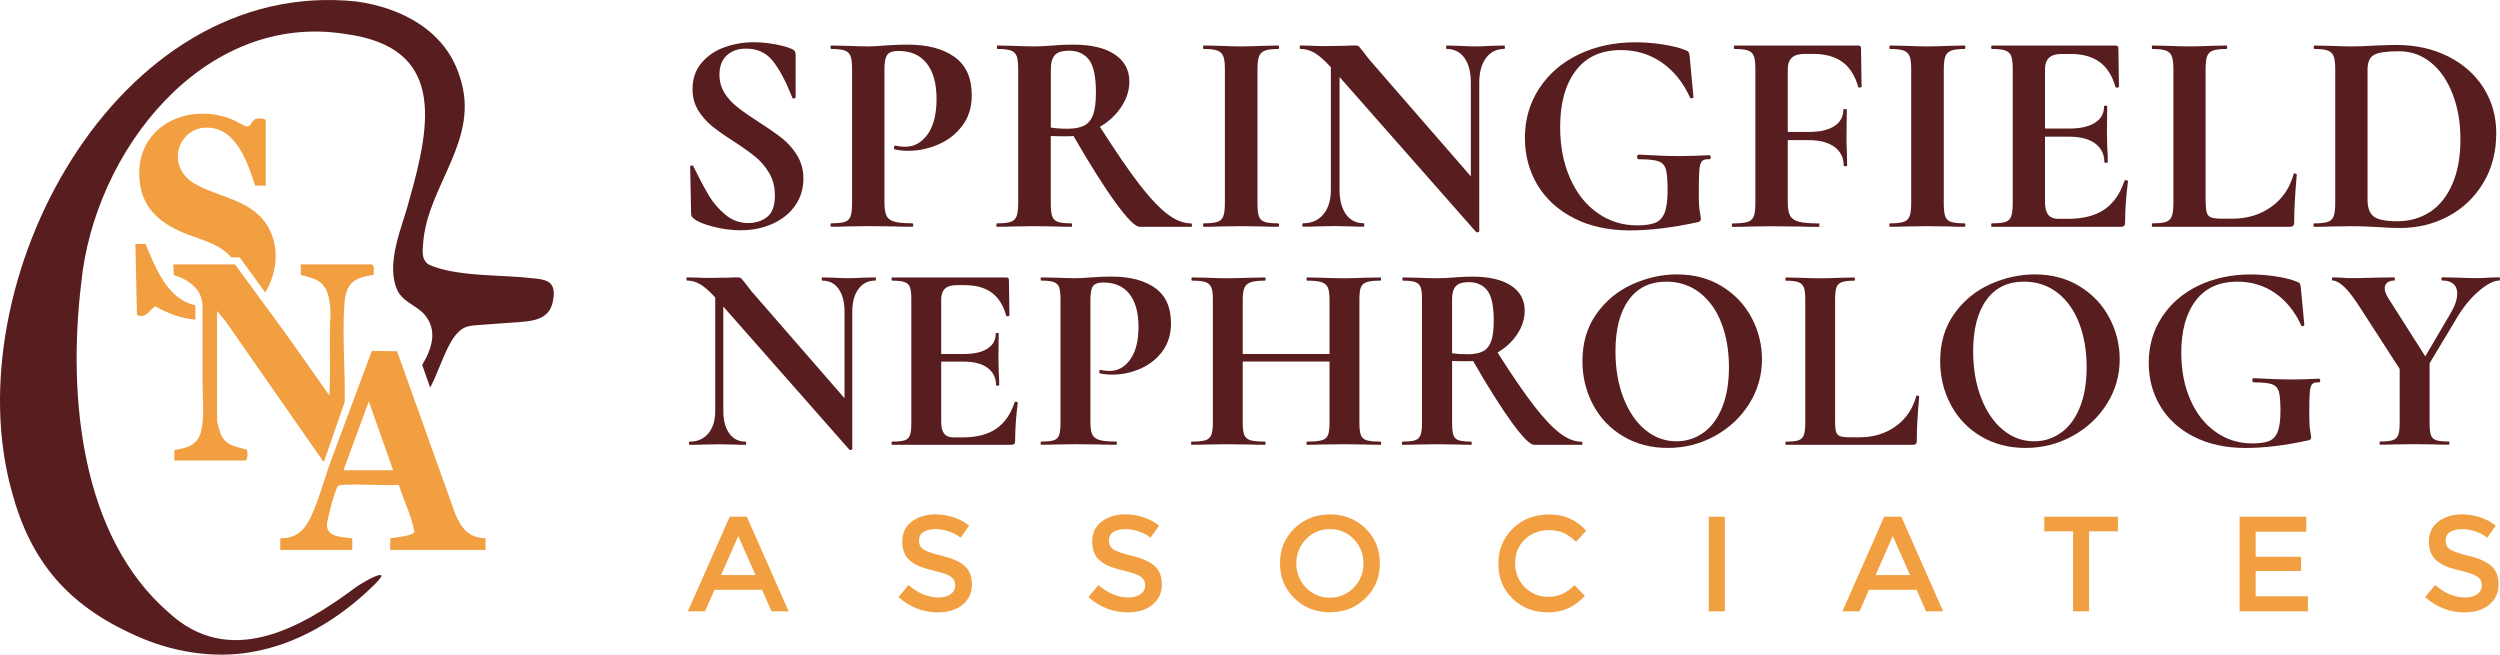
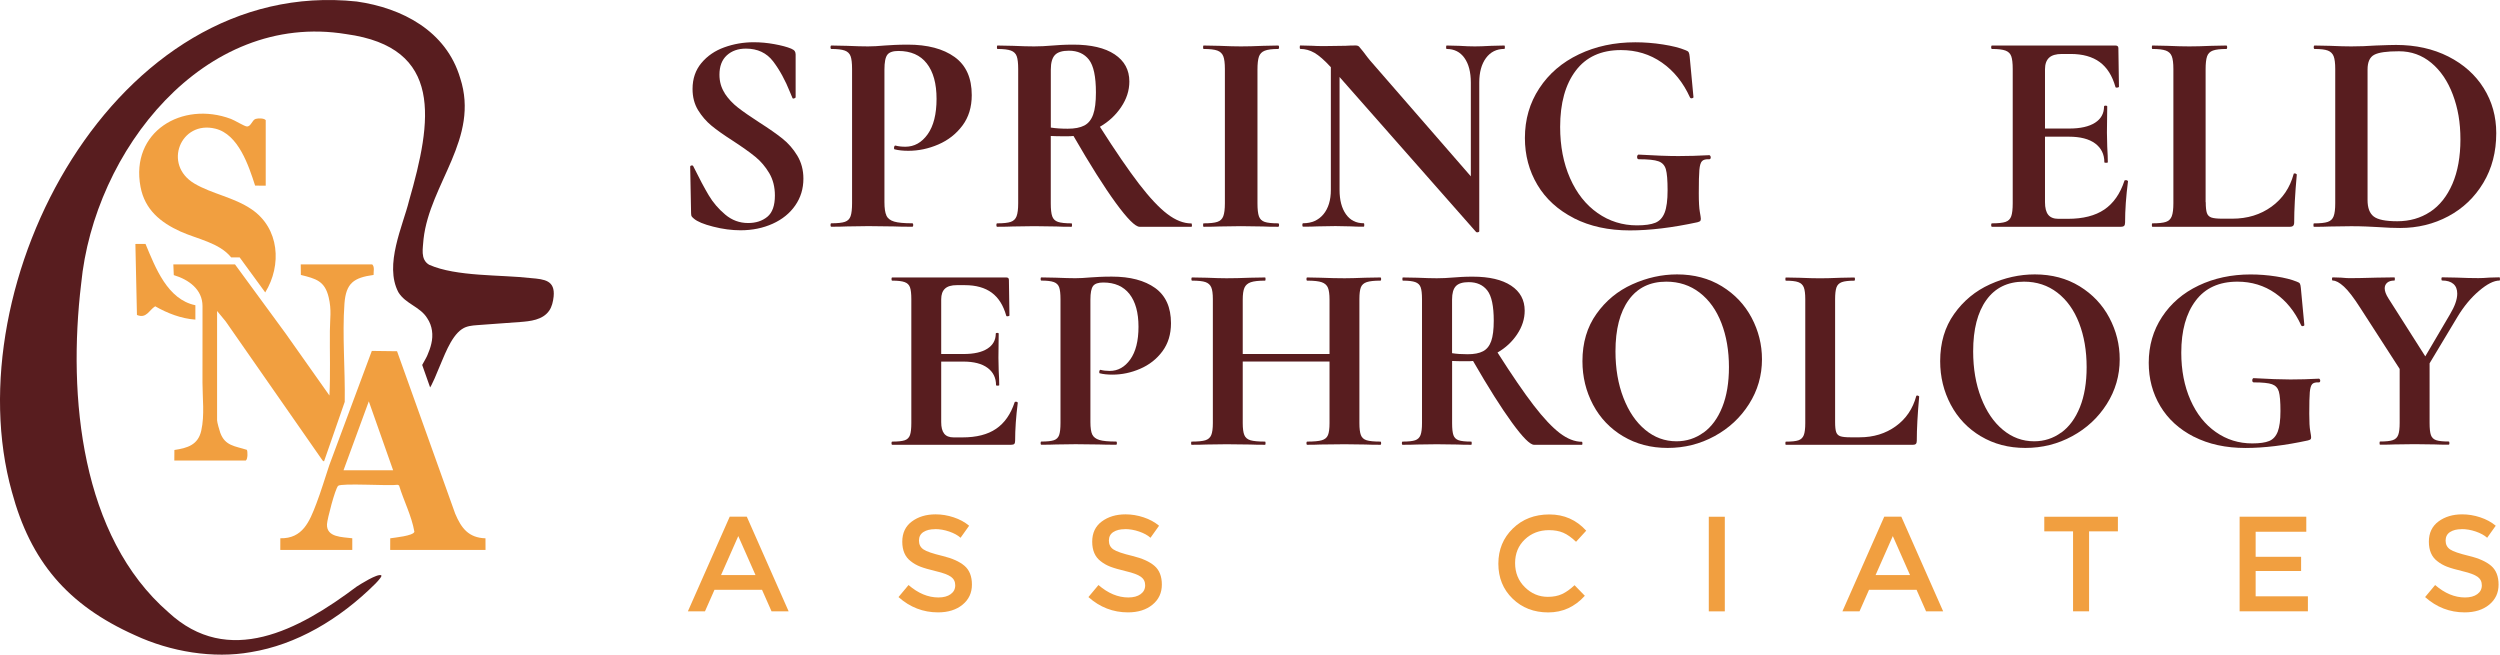
<svg xmlns="http://www.w3.org/2000/svg" width="966" height="253" viewBox="0 0 966 253" fill="none">
  <path d="M280.018 36.073C281.408 38.16 283.106 39.989 285.131 41.562C287.155 43.135 289.884 45.034 293.348 47.274C297.104 49.668 300.089 51.753 302.336 53.549C304.584 55.345 306.505 57.533 308.067 60.115C309.628 62.699 310.434 65.674 310.434 69.024C310.434 72.907 309.387 76.36 307.277 79.388C305.183 82.414 302.268 84.774 298.562 86.45C294.856 88.126 290.706 88.981 286.143 88.981C282.765 88.981 279.247 88.52 275.577 87.579C271.906 86.656 269.435 85.612 268.148 84.501C267.772 84.21 267.497 83.919 267.307 83.663C267.121 83.406 267.034 82.978 267.034 82.38L266.691 64.562V64.442C266.691 64.151 266.879 63.981 267.257 63.928C267.634 63.895 267.856 64.031 267.925 64.322C270.174 68.888 272.145 72.581 273.826 75.421C275.508 78.259 277.652 80.755 280.243 82.927C282.833 85.1 285.767 86.177 289.076 86.177C292.078 86.177 294.55 85.373 296.505 83.765C298.459 82.157 299.421 79.405 299.421 75.524C299.421 72.24 298.682 69.35 297.226 66.887C295.767 64.425 293.984 62.322 291.889 60.611C289.797 58.903 286.899 56.833 283.228 54.439C279.625 52.129 276.828 50.147 274.856 48.504C272.866 46.863 271.168 44.879 269.743 42.571C268.321 40.245 267.6 37.527 267.6 34.379C267.6 30.413 268.749 27.078 271.03 24.342C273.312 21.606 276.262 19.589 279.864 18.29C283.467 16.99 287.241 16.323 291.221 16.323C293.844 16.323 296.505 16.561 299.215 17.058C301.908 17.553 304.086 18.117 305.732 18.802C306.402 19.11 306.866 19.417 307.089 19.76C307.311 20.101 307.432 20.53 307.432 21.042V37.527C307.432 37.748 307.243 37.919 306.866 38.022C306.488 38.142 306.266 38.074 306.197 37.851L305.304 35.714C303.435 31.012 301.239 27.01 298.734 23.709C296.213 20.427 292.714 18.784 288.219 18.784C285.218 18.784 282.765 19.64 280.86 21.366C278.956 23.094 277.996 25.591 277.996 28.874C277.996 31.559 278.681 33.953 280.071 36.055L280.018 36.073Z" fill="#581D1F" />
  <path d="M342.499 83.321C343.031 84.398 344.01 85.168 345.483 85.612C346.943 86.056 349.292 86.279 352.517 86.279C352.74 86.279 352.86 86.501 352.86 86.946C352.86 87.391 352.74 87.612 352.517 87.612C349.447 87.612 347.046 87.579 345.313 87.493L335.536 87.373L327.319 87.493C325.808 87.561 323.784 87.612 321.247 87.612C321.022 87.612 320.902 87.391 320.902 86.946C320.902 86.501 321.022 86.279 321.247 86.279C323.648 86.279 325.379 86.091 326.478 85.715C327.558 85.338 328.296 84.621 328.673 83.525C329.05 82.448 329.239 80.772 329.239 78.532V26.651C329.239 24.411 329.05 22.768 328.673 21.727C328.296 20.683 327.541 19.948 326.426 19.537C325.294 19.127 323.579 18.922 321.247 18.922C321.022 18.922 320.902 18.699 320.902 18.255C320.902 17.81 321.022 17.587 321.247 17.587L327.215 17.708C330.663 17.861 333.408 17.929 335.431 17.929C337.234 17.929 339.36 17.81 341.847 17.587C342.826 17.52 344.061 17.434 345.553 17.366C347.045 17.297 348.778 17.246 350.734 17.246C358.385 17.246 364.422 18.837 368.848 22.017C373.274 25.197 375.486 30.104 375.486 36.757C375.486 41.391 374.285 45.325 371.883 48.522C369.482 51.737 366.394 54.164 362.604 55.807C358.813 57.448 354.936 58.269 350.955 58.269C348.933 58.269 347.164 58.08 345.673 57.704C345.518 57.704 345.449 57.516 345.449 57.14C345.449 56.918 345.501 56.695 345.621 56.474C345.741 56.251 345.863 56.183 346.015 56.251C347.148 56.559 348.416 56.695 349.841 56.695C353.289 56.695 356.155 55.087 358.452 51.873C360.734 48.659 361.883 44.093 361.883 38.193C361.883 32.294 360.631 27.728 358.109 24.514C355.605 21.298 351.936 19.692 347.148 19.692C345.055 19.692 343.613 20.169 342.878 21.145C342.122 22.119 341.746 24.017 341.746 26.855V78.088C341.746 80.482 342.002 82.225 342.533 83.304L342.499 83.321Z" fill="#581D1F" />
  <path d="M460.586 86.962C460.586 87.408 460.516 87.629 460.362 87.629H440.344C438.697 87.629 435.625 84.551 431.114 78.379C426.62 72.205 421.182 63.604 414.802 52.54C414.201 52.608 413.342 52.661 412.21 52.661C409.295 52.661 407.219 52.626 406.019 52.54V78.55C406.019 80.875 406.207 82.551 406.585 83.595C406.961 84.636 407.682 85.356 408.78 85.732C409.861 86.109 411.609 86.297 414.011 86.297C414.166 86.297 414.236 86.518 414.236 86.962C414.236 87.408 414.166 87.629 414.011 87.629C411.541 87.629 409.587 87.596 408.163 87.511L399.619 87.391L391.403 87.511C389.893 87.579 387.886 87.629 385.33 87.629C385.107 87.629 384.988 87.408 384.988 86.962C384.988 86.518 385.107 86.297 385.33 86.297C387.731 86.297 389.464 86.109 390.562 85.732C391.644 85.356 392.397 84.636 392.81 83.543C393.221 82.448 393.428 80.79 393.428 78.55V26.651C393.428 24.411 393.238 22.768 392.862 21.727C392.484 20.683 391.728 19.948 390.614 19.537C389.482 19.127 387.766 18.922 385.434 18.922C385.279 18.922 385.21 18.699 385.21 18.255C385.21 17.81 385.279 17.587 385.434 17.587L391.385 17.708C394.833 17.861 397.58 17.929 399.602 17.929C401.782 17.929 404.183 17.81 406.806 17.587C407.63 17.52 408.694 17.434 410.016 17.366C411.319 17.297 412.879 17.246 414.681 17.246C421.578 17.246 426.929 18.493 430.703 21.007C434.477 23.521 436.381 27.01 436.381 31.491C436.381 34.928 435.334 38.21 433.224 41.356C431.132 44.487 428.387 47.034 425.009 48.983C431.012 58.406 436.055 65.759 440.137 71.076C444.221 76.377 447.857 80.26 451.048 82.687C454.238 85.116 457.326 86.33 460.328 86.33C460.483 86.33 460.551 86.553 460.551 86.997L460.586 86.962ZM412.555 49.736C415.247 49.736 417.391 49.326 418.969 48.504C420.547 47.684 421.681 46.264 422.4 44.246C423.121 42.229 423.464 39.391 423.464 35.731C423.464 29.61 422.572 25.385 420.77 23.059C418.969 20.751 416.379 19.589 413.017 19.589C410.46 19.589 408.659 20.153 407.614 21.265C406.568 22.392 406.036 24.256 406.036 26.873V49.291C407.837 49.582 410.016 49.736 412.555 49.736Z" fill="#581D1F" />
  <path d="M486.453 83.594C486.83 84.636 487.551 85.356 488.648 85.732C489.729 86.108 491.478 86.296 493.879 86.296C494.104 86.296 494.224 86.518 494.224 86.962C494.224 87.408 494.104 87.629 493.879 87.629C491.412 87.629 489.456 87.596 488.031 87.511L479.488 87.39L471.168 87.511C469.66 87.579 467.652 87.629 465.096 87.629C464.942 87.629 464.873 87.408 464.873 86.962C464.873 86.518 464.942 86.296 465.096 86.296C467.497 86.296 469.263 86.108 470.378 85.732C471.511 85.356 472.266 84.636 472.678 83.542C473.089 82.448 473.296 80.79 473.296 78.549V26.651C473.296 24.411 473.089 22.768 472.678 21.726C472.266 20.683 471.496 19.948 470.378 19.537C469.247 19.127 467.497 18.922 465.096 18.922C464.942 18.922 464.873 18.699 464.873 18.254C464.873 17.81 464.942 17.587 465.096 17.587L471.168 17.707C474.616 17.861 477.396 17.929 479.488 17.929C481.804 17.929 484.703 17.861 488.151 17.707L493.879 17.587C494.104 17.587 494.224 17.81 494.224 18.254C494.224 18.699 494.104 18.922 493.879 18.922C491.547 18.922 489.832 19.143 488.7 19.589C487.568 20.033 486.83 20.803 486.453 21.88C486.074 22.956 485.887 24.632 485.887 26.872V78.549C485.887 80.875 486.074 82.551 486.453 83.594Z" fill="#581D1F" />
  <path d="M581.488 18.237C581.488 18.681 581.42 18.904 581.265 18.904C578.263 18.904 575.913 20.083 574.181 22.426C572.448 24.787 571.589 27.933 571.589 31.9V89.305C571.589 89.528 571.419 89.681 571.093 89.749C570.748 89.818 570.51 89.784 570.355 89.63L517.606 29.762V73.368C517.606 77.335 518.43 80.464 520.077 82.789C521.723 85.115 524.004 86.261 526.937 86.261C527.092 86.261 527.161 86.484 527.161 86.928C527.161 87.373 527.092 87.596 526.937 87.596C524.845 87.596 523.233 87.561 522.101 87.475L516.028 87.355L509.064 87.475C507.794 87.543 505.959 87.596 503.557 87.596C503.334 87.596 503.214 87.373 503.214 86.928C503.214 86.484 503.334 86.261 503.557 86.261C506.85 86.261 509.457 85.099 511.378 82.789C513.283 80.481 514.243 77.335 514.243 73.368V25.966C511.774 23.282 509.647 21.418 507.897 20.409C506.131 19.4 504.311 18.904 502.442 18.904C502.287 18.904 502.218 18.681 502.218 18.237C502.218 17.792 502.287 17.569 502.442 17.569L507.159 17.69C508.137 17.758 509.56 17.81 511.43 17.81L519.974 17.69C521.019 17.622 522.289 17.569 523.8 17.569C524.399 17.569 524.845 17.724 525.154 18.015C525.446 18.322 525.977 18.954 526.733 19.93C528.003 21.656 528.91 22.803 529.425 23.402L568.329 68.135V31.917C568.329 27.881 567.507 24.701 565.861 22.392C564.214 20.083 561.933 18.921 559 18.921C558.845 18.921 558.775 18.698 558.775 18.254C558.775 17.81 558.845 17.587 559 17.587L563.836 17.707C566.238 17.86 568.263 17.928 569.909 17.928C571.401 17.928 573.512 17.86 576.204 17.707L581.265 17.587C581.42 17.587 581.488 17.81 581.488 18.254V18.237Z" fill="#581D1F" />
  <path d="M608.125 84.277C601.985 81.131 597.286 76.856 594.059 71.436C590.834 66.015 589.223 59.979 589.223 53.326C589.223 46.145 591.076 39.75 594.798 34.105C598.502 28.463 603.597 24.085 610.099 20.989C616.582 17.895 623.839 16.34 631.867 16.34C635.384 16.34 638.952 16.613 642.554 17.178C646.157 17.742 649.037 18.46 651.217 19.366C651.886 19.589 652.315 19.862 652.504 20.204C652.693 20.545 652.83 21.127 652.898 21.948L654.357 37.527C654.357 37.748 654.168 37.903 653.791 37.971C653.413 38.039 653.156 37.936 653.001 37.628C650.376 31.867 646.757 27.386 642.142 24.17C637.529 20.956 632.261 19.348 626.343 19.348C618.693 19.348 612.861 22 608.864 27.317C604.85 32.618 602.842 39.868 602.842 49.068C602.842 56.474 604.111 63.057 606.668 68.853C609.224 74.65 612.758 79.131 617.303 82.312C621.833 85.492 626.927 87.082 632.536 87.082C635.607 87.082 637.975 86.74 639.621 86.073C641.267 85.406 642.468 84.089 643.224 82.157C643.978 80.208 644.356 77.335 644.356 73.522C644.356 69.708 644.133 66.921 643.686 65.398C643.24 63.86 642.28 62.834 640.822 62.322C639.365 61.791 636.826 61.534 633.24 61.534C632.792 61.534 632.571 61.243 632.571 60.629C632.571 60.406 632.623 60.2 632.743 60.012C632.862 59.825 632.982 59.738 633.137 59.738C639.501 60.115 644.648 60.303 648.541 60.303C652.435 60.303 656.346 60.184 660.463 59.961C660.618 59.961 660.738 60.047 660.858 60.235C660.979 60.423 661.031 60.594 661.031 60.749C661.031 61.278 660.841 61.534 660.463 61.534C659.108 61.467 658.182 61.705 657.651 62.27C657.118 62.834 656.794 63.946 656.639 65.639C656.484 67.315 656.414 70.323 656.414 74.668C656.414 78.037 656.552 80.431 656.809 81.849C657.067 83.269 657.205 84.174 657.205 84.535C657.205 84.979 657.1 85.286 656.93 85.441C656.741 85.594 656.381 85.732 655.866 85.885C646.191 87.972 637.494 89.031 629.774 89.031C621.523 89.031 614.336 87.458 608.178 84.329L608.125 84.277Z" fill="#581D1F" />
-   <path d="M719.372 33.491C719.372 33.644 719.167 33.747 718.754 33.832C718.343 33.902 718.103 33.832 718.018 33.611C716.818 29.284 714.792 26.069 711.945 23.965C709.097 21.88 705.341 20.836 700.691 20.836H697.313C695.066 20.836 693.417 21.315 692.372 22.291C691.325 23.265 690.794 24.752 690.794 26.77V50.984H698.89C703.248 50.984 706.56 50.215 708.84 48.692C711.121 47.171 712.271 45.051 712.271 42.365C712.271 42.211 712.495 42.144 712.939 42.144C713.385 42.144 713.61 42.211 713.61 42.365L713.488 52.575C713.488 54.969 713.523 56.765 713.61 57.962L713.73 63.895C713.73 64.116 713.505 64.237 713.061 64.237C712.615 64.237 712.391 64.134 712.391 63.895C712.391 60.902 711.208 58.526 708.84 56.781C706.473 55.019 703.128 54.148 698.772 54.148H690.794V78.138C690.794 80.464 691.085 82.175 691.686 83.303C692.287 84.432 693.401 85.201 695.066 85.662C696.712 86.108 699.303 86.329 702.819 86.329C702.974 86.329 703.041 86.552 703.041 86.997C703.041 87.441 702.974 87.664 702.819 87.664C699.749 87.664 697.347 87.629 695.615 87.544L684.138 87.424L675.699 87.544C674.205 87.612 672.13 87.664 669.506 87.664C669.283 87.664 669.163 87.441 669.163 86.997C669.163 86.552 669.283 86.329 669.506 86.329C672.13 86.329 674.035 86.141 675.235 85.765C676.437 85.389 677.242 84.671 677.654 83.577C678.065 82.483 678.273 80.824 678.273 78.584V26.651C678.273 24.411 678.083 22.768 677.706 21.726C677.327 20.683 676.573 19.948 675.458 19.537C674.326 19.127 672.611 18.922 670.277 18.922C670.054 18.922 669.936 18.699 669.936 18.254C669.936 17.81 670.054 17.587 670.277 17.587H717.967C718.72 17.587 719.099 17.929 719.099 18.596L719.32 33.508L719.372 33.491Z" fill="#581D1F" />
-   <path d="M751.643 83.594C752.02 84.636 752.741 85.356 753.838 85.732C754.918 86.108 756.668 86.296 759.069 86.296C759.292 86.296 759.414 86.518 759.414 86.962C759.414 87.408 759.292 87.629 759.069 87.629C756.6 87.629 754.644 87.596 753.22 87.511L744.677 87.39L736.358 87.511C734.848 87.579 732.842 87.629 730.285 87.629C730.132 87.629 730.062 87.408 730.062 86.962C730.062 86.518 730.132 86.296 730.285 86.296C732.687 86.296 734.453 86.108 735.569 85.732C736.701 85.356 737.455 84.636 737.868 83.542C738.279 82.448 738.486 80.79 738.486 78.549V26.651C738.486 24.411 738.279 22.768 737.868 21.726C737.455 20.683 736.684 19.948 735.569 19.537C734.436 19.127 732.687 18.922 730.285 18.922C730.132 18.922 730.062 18.699 730.062 18.254C730.062 17.81 730.132 17.587 730.285 17.587L736.358 17.707C739.805 17.861 742.586 17.929 744.677 17.929C746.994 17.929 749.893 17.861 753.341 17.707L759.069 17.587C759.292 17.587 759.414 17.81 759.414 18.254C759.414 18.699 759.292 18.922 759.069 18.922C756.737 18.922 755.022 19.143 753.89 19.589C752.758 20.033 752.02 20.803 751.643 21.88C751.264 22.956 751.077 24.632 751.077 26.872V78.549C751.077 80.875 751.264 82.551 751.643 83.594Z" fill="#581D1F" />
  <path d="M821.373 69.588C821.595 69.588 821.801 69.64 821.991 69.76C822.177 69.879 822.264 69.965 822.264 70.034C821.508 75.865 821.132 81.166 821.132 85.953C821.132 86.552 821.012 86.979 820.789 87.237C820.566 87.493 820.12 87.629 819.434 87.629H769.721C769.498 87.629 769.378 87.408 769.378 86.962C769.378 86.518 769.498 86.296 769.721 86.296C772.124 86.296 773.855 86.108 774.954 85.732C776.034 85.356 776.772 84.636 777.149 83.542C777.526 82.466 777.714 80.79 777.714 78.549V26.651C777.714 24.411 777.526 22.768 777.149 21.726C776.772 20.683 776.017 19.948 774.902 19.537C773.77 19.127 772.055 18.922 769.721 18.922C769.498 18.922 769.378 18.699 769.378 18.254C769.378 17.81 769.498 17.587 769.721 17.587H817.409C818.165 17.587 818.541 17.929 818.541 18.596L818.765 33.508C818.765 33.661 818.558 33.764 818.147 33.849C817.736 33.917 817.496 33.849 817.409 33.628C816.209 29.301 814.185 26.087 811.336 23.982C808.489 21.897 804.732 20.854 800.084 20.854H796.706C794.457 20.854 792.81 21.333 791.765 22.306C790.718 23.282 790.186 24.77 790.186 26.787V49.667H799.518C803.858 49.667 807.202 48.915 809.518 47.427C811.834 45.94 813.001 43.837 813.001 41.152C813.001 40.929 813.207 40.809 813.619 40.809C814.03 40.809 814.236 40.929 814.236 41.152L814.117 51.241L814.236 56.627C814.391 59.176 814.459 61.193 814.459 62.681C814.459 62.834 814.236 62.902 813.79 62.902C813.344 62.902 813.121 62.834 813.121 62.681C813.121 59.62 811.937 57.209 809.588 55.448C807.219 53.686 803.823 52.814 799.415 52.814H790.186V78.156C790.186 80.328 790.598 81.936 791.42 82.978C792.244 84.021 793.566 84.551 795.349 84.551H799.055C804.905 84.551 809.588 83.354 813.121 80.96C816.637 78.567 819.227 74.874 820.875 69.863C820.875 69.708 821.029 69.64 821.322 69.64L821.373 69.588Z" fill="#581D1F" />
  <path d="M852.299 78.105C852.299 80.055 852.454 81.457 852.747 82.312C853.037 83.166 853.621 83.748 854.497 84.056C855.354 84.347 856.761 84.5 858.716 84.5H862.541C868.392 84.5 873.452 82.945 877.722 79.849C881.994 76.753 884.841 72.548 886.266 67.229C886.266 67.076 886.419 67.006 886.711 67.006C886.866 67.006 887.039 67.059 887.208 67.177C887.398 67.297 887.483 67.383 887.483 67.451C886.814 74.856 886.471 81.011 886.471 85.953C886.471 86.552 886.335 86.979 886.076 87.237C885.82 87.493 885.39 87.629 884.789 87.629H831.699C831.544 87.629 831.476 87.408 831.476 86.962C831.476 86.518 831.544 86.296 831.699 86.296C834.1 86.296 835.833 86.108 836.93 85.732C838.012 85.356 838.766 84.636 839.177 83.542C839.588 82.448 839.795 80.79 839.795 78.549V26.651C839.795 24.411 839.588 22.768 839.177 21.726C838.766 20.683 837.994 19.948 836.88 19.537C835.746 19.127 834.032 18.922 831.699 18.922C831.544 18.922 831.476 18.699 831.476 18.254C831.476 17.81 831.544 17.587 831.699 17.587L837.428 17.707C840.875 17.861 843.722 17.929 845.97 17.929C848.217 17.929 851.064 17.861 854.514 17.707L860.242 17.587C860.467 17.587 860.585 17.81 860.585 18.254C860.585 18.699 860.467 18.922 860.242 18.922C857.928 18.922 856.195 19.127 855.063 19.537C853.931 19.948 853.192 20.7 852.815 21.777C852.437 22.854 852.249 24.529 852.249 26.77V78.123L852.299 78.105Z" fill="#581D1F" />
  <path d="M918.871 87.749C917.671 87.681 916.196 87.596 914.43 87.526C912.663 87.458 910.707 87.408 908.53 87.408L900.207 87.526C898.699 87.596 896.674 87.646 894.136 87.646C893.981 87.646 893.913 87.423 893.913 86.979C893.913 86.535 893.981 86.312 894.136 86.312C896.538 86.312 898.305 86.124 899.42 85.749C900.552 85.373 901.308 84.653 901.719 83.559C902.13 82.483 902.335 80.807 902.335 78.567V26.651C902.335 24.411 902.13 22.768 901.719 21.726C901.308 20.683 900.552 19.947 899.472 19.536C898.391 19.127 896.674 18.921 894.359 18.921C894.136 18.921 894.016 18.698 894.016 18.254C894.016 17.81 894.136 17.587 894.359 17.587L900.312 17.707C903.76 17.86 906.504 17.928 908.53 17.928C911.6 17.928 914.754 17.81 917.981 17.587C921.873 17.434 924.5 17.366 925.854 17.366C933.418 17.366 940.161 18.869 946.044 21.845C951.928 24.837 956.491 28.907 959.715 34.072C962.942 39.236 964.553 45.016 964.553 51.446C964.553 58.696 962.89 65.109 959.546 70.666C956.199 76.241 951.706 80.533 946.044 83.559C940.384 86.585 934.174 88.091 927.432 88.091C925.031 88.091 922.183 87.988 918.889 87.749H918.871ZM939.012 81.866C942.683 79.438 945.548 75.83 947.623 71.043C949.68 66.254 950.709 60.543 950.709 53.89C950.709 47.239 949.732 41.767 947.777 36.569C945.823 31.37 943.059 27.283 939.458 24.291C935.854 21.298 931.704 19.81 926.969 19.81C922.235 19.81 919.13 20.254 917.415 21.162C915.682 22.068 914.824 23.965 914.824 26.872V77.318C914.824 80.31 915.613 82.413 917.19 83.645C918.77 84.876 921.807 85.491 926.3 85.491C931.103 85.491 935.34 84.277 939.012 81.849V81.866Z" fill="#581D1F" />
-   <path d="M338.448 107.79C338.448 108.201 338.378 108.407 338.241 108.407C335.463 108.407 333.284 109.501 331.706 111.672C330.111 113.844 329.322 116.769 329.322 120.427V173.439C329.322 173.644 329.167 173.78 328.859 173.848C328.549 173.918 328.328 173.883 328.19 173.745L279.489 118.46V158.732C279.489 162.39 280.244 165.298 281.77 167.435C283.297 169.575 285.406 170.651 288.1 170.651C288.236 170.651 288.306 170.855 288.306 171.266C288.306 171.676 288.236 171.881 288.1 171.881C286.162 171.881 284.668 171.848 283.64 171.778L278.029 171.676L271.598 171.778C270.414 171.848 268.716 171.881 266.504 171.881C266.297 171.881 266.194 171.676 266.194 171.266C266.194 170.855 266.297 170.651 266.504 170.651C269.539 170.651 271.957 169.575 273.726 167.435C275.492 165.298 276.366 162.408 276.366 158.732V114.938C274.085 112.459 272.129 110.748 270.501 109.809C268.871 108.868 267.188 108.407 265.456 108.407C265.32 108.407 265.252 108.201 265.252 107.79C265.252 107.381 265.32 107.175 265.456 107.175L269.814 107.278C270.706 107.346 272.026 107.381 273.761 107.381L281.65 107.278C282.628 107.208 283.795 107.175 285.185 107.175C285.734 107.175 286.162 107.311 286.436 107.585C286.711 107.86 287.191 108.44 287.895 109.346C289.077 110.936 289.901 111.997 290.382 112.562L326.32 153.875V120.445C326.32 116.717 325.564 113.793 324.038 111.638C322.511 109.484 320.402 108.423 317.708 108.423C317.572 108.423 317.502 108.219 317.502 107.808C317.502 107.397 317.572 107.193 317.708 107.193L322.168 107.295C324.38 107.431 326.25 107.499 327.777 107.499C329.167 107.499 331.105 107.431 333.592 107.295L338.258 107.193C338.395 107.193 338.465 107.397 338.465 107.808L338.448 107.79Z" fill="#581D1F" />
  <path d="M392.449 155.192C392.655 155.192 392.845 155.243 393.015 155.345C393.188 155.448 393.273 155.534 393.273 155.603C392.587 160.99 392.244 165.88 392.244 170.31C392.244 170.855 392.141 171.266 391.935 171.507C391.728 171.745 391.317 171.865 390.682 171.865H344.777C344.573 171.865 344.469 171.658 344.469 171.249C344.469 170.839 344.573 170.634 344.777 170.634C346.992 170.634 348.603 170.461 349.598 170.12C350.594 169.779 351.28 169.096 351.623 168.103C351.966 167.111 352.137 165.573 352.137 163.503V115.572C352.137 113.502 351.966 111.98 351.623 111.023C351.28 110.048 350.594 109.381 349.547 109.004C348.518 108.628 346.923 108.44 344.777 108.44C344.573 108.44 344.469 108.235 344.469 107.825C344.469 107.414 344.573 107.208 344.777 107.208H388.813C389.499 107.208 389.842 107.517 389.842 108.133L390.048 121.898C390.048 122.035 389.858 122.138 389.482 122.206C389.105 122.274 388.881 122.206 388.813 122C387.697 117.999 385.828 115.023 383.204 113.091C380.579 111.159 377.114 110.184 372.826 110.184H369.703C367.626 110.184 366.1 110.63 365.141 111.536C364.162 112.442 363.681 113.809 363.681 115.673V136.792H372.293C376.307 136.792 379.395 136.108 381.539 134.723C383.684 133.338 384.764 131.406 384.764 128.927C384.764 128.721 384.954 128.618 385.33 128.618C385.708 128.618 385.896 128.721 385.896 128.927L385.793 138.245L385.896 143.222C386.034 145.565 386.103 147.429 386.103 148.814C386.103 148.95 385.896 149.02 385.485 149.02C385.072 149.02 384.868 148.95 384.868 148.814C384.868 145.992 383.77 143.752 381.591 142.144C379.412 140.52 376.272 139.717 372.19 139.717H363.681V163.11C363.681 165.111 364.059 166.598 364.831 167.556C365.586 168.53 366.804 169.009 368.469 169.009H371.898C377.302 169.009 381.624 167.914 384.884 165.692C388.143 163.486 390.527 160.065 392.056 155.448C392.056 155.312 392.193 155.244 392.467 155.244L392.449 155.192Z" fill="#581D1F" />
  <path d="M422.04 167.881C422.519 168.888 423.447 169.59 424.783 170.001C426.122 170.412 428.301 170.616 431.268 170.616C431.474 170.616 431.577 170.822 431.577 171.233C431.577 171.641 431.474 171.848 431.268 171.848C428.419 171.848 426.208 171.813 424.63 171.745L415.59 171.642L408.007 171.745C406.619 171.813 404.749 171.848 402.398 171.848C402.192 171.848 402.089 171.641 402.089 171.233C402.089 170.822 402.192 170.616 402.398 170.616C404.611 170.616 406.222 170.444 407.235 170.102C408.23 169.761 408.916 169.078 409.259 168.085C409.602 167.094 409.773 165.555 409.773 163.486V115.554C409.773 113.485 409.602 111.962 409.259 111.006C408.916 110.03 408.212 109.363 407.185 108.987C406.137 108.611 404.559 108.422 402.398 108.422C402.192 108.422 402.089 108.219 402.089 107.807C402.089 107.396 402.192 107.192 402.398 107.192L407.903 107.295C411.095 107.431 413.616 107.499 415.487 107.499C417.15 107.499 419.123 107.396 421.404 107.192C422.296 107.123 423.447 107.055 424.835 106.987C426.225 106.919 427.803 106.884 429.621 106.884C436.69 106.884 442.247 108.355 446.348 111.279C450.43 114.22 452.47 118.751 452.47 124.89C452.47 129.165 451.355 132.791 449.143 135.766C446.93 138.742 444.065 140.982 440.582 142.487C437.083 144.008 433.498 144.76 429.827 144.76C427.958 144.76 426.328 144.59 424.955 144.248C424.818 144.248 424.748 144.077 424.748 143.734C424.748 143.53 424.8 143.325 424.903 143.119C425.008 142.914 425.128 142.846 425.265 142.914C426.31 143.187 427.477 143.325 428.799 143.325C431.988 143.325 434.63 141.837 436.74 138.879C438.851 135.919 439.913 131.697 439.913 126.242C439.913 120.786 438.747 116.58 436.432 113.605C434.116 110.647 430.736 109.159 426.31 109.159C424.372 109.159 423.05 109.604 422.364 110.509C421.68 111.415 421.335 113.159 421.335 115.793V163.11C421.335 165.315 421.577 166.923 422.056 167.932L422.04 167.881Z" fill="#581D1F" />
  <path d="M533.679 171.249C533.679 171.658 533.574 171.865 533.37 171.865C530.952 171.865 529.013 171.831 527.554 171.761L519.562 171.658L510.212 171.761C508.96 171.831 507.262 171.865 505.118 171.865C504.911 171.865 504.808 171.658 504.808 171.249C504.808 170.839 504.911 170.634 505.118 170.634C507.673 170.634 509.542 170.461 510.726 170.12C511.91 169.779 512.699 169.129 513.11 168.153C513.522 167.197 513.728 165.639 513.728 163.503V139.7H480.192V163.503C480.192 165.573 480.399 167.111 480.81 168.103C481.221 169.111 482.027 169.779 483.194 170.12C484.377 170.461 486.247 170.634 488.803 170.634C488.941 170.634 489.01 170.839 489.01 171.249C489.01 171.658 488.941 171.865 488.803 171.865C486.384 171.865 484.446 171.831 482.988 171.761L473.948 171.658L466.16 171.761C464.77 171.831 462.867 171.865 460.448 171.865C460.31 171.865 460.241 171.658 460.241 171.249C460.241 170.839 460.31 170.634 460.448 170.634C462.867 170.634 464.633 170.461 465.747 170.12C466.845 169.779 467.618 169.096 468.029 168.103C468.441 167.111 468.647 165.573 468.647 163.503V115.572C468.647 113.502 468.441 111.98 468.029 111.023C467.618 110.048 466.862 109.381 465.8 109.004C464.72 108.628 463.004 108.44 460.653 108.44C460.448 108.44 460.345 108.235 460.345 107.825C460.345 107.414 460.448 107.208 460.653 107.208L466.263 107.311C469.453 107.449 472.01 107.517 473.948 107.517C476.573 107.517 479.626 107.449 483.091 107.311L488.803 107.208C488.941 107.208 489.01 107.414 489.01 107.825C489.01 108.235 488.941 108.44 488.803 108.44C486.316 108.44 484.481 108.646 483.297 109.057C482.113 109.466 481.306 110.184 480.86 111.177C480.415 112.185 480.192 113.708 480.192 115.776V136.792H513.728V115.776C513.728 113.708 513.522 112.168 513.11 111.177C512.699 110.184 511.892 109.466 510.726 109.057C509.559 108.646 507.673 108.44 505.118 108.44C504.911 108.44 504.808 108.235 504.808 107.825C504.808 107.414 504.911 107.208 505.118 107.208L510.212 107.311C513.676 107.449 516.781 107.517 519.562 107.517C521.431 107.517 524.088 107.449 527.554 107.311L533.37 107.208C533.574 107.208 533.679 107.414 533.679 107.825C533.679 108.235 533.574 108.44 533.37 108.44C531.02 108.44 529.271 108.628 528.12 109.004C526.97 109.381 526.216 110.065 525.839 111.023C525.462 111.997 525.273 113.502 525.273 115.572V163.503C525.273 165.573 525.462 167.111 525.839 168.103C526.216 169.111 526.971 169.779 528.069 170.12C529.184 170.461 530.934 170.634 533.37 170.634C533.574 170.634 533.679 170.839 533.679 171.249Z" fill="#581D1F" />
  <path d="M611.458 171.249C611.458 171.659 611.39 171.866 611.252 171.866H592.761C591.232 171.866 588.402 169.026 584.252 163.331C580.1 157.638 575.074 149.686 569.19 139.477C568.641 139.545 567.835 139.58 566.805 139.58C564.111 139.58 562.192 139.545 561.093 139.477V163.504C561.093 165.64 561.264 167.197 561.609 168.153C561.952 169.129 562.638 169.779 563.632 170.12C564.628 170.462 566.239 170.634 568.469 170.634C568.608 170.634 568.676 170.84 568.676 171.249C568.676 171.659 568.608 171.866 568.469 171.866C566.189 171.866 564.386 171.831 563.066 171.761L555.175 171.659L547.593 171.761C546.203 171.831 544.333 171.866 541.984 171.866C541.778 171.866 541.675 171.659 541.675 171.249C541.675 170.84 541.778 170.634 541.984 170.634C544.197 170.634 545.81 170.462 546.821 170.12C547.817 169.779 548.519 169.096 548.897 168.103C549.274 167.112 549.463 165.573 549.463 163.504V115.572C549.463 113.503 549.291 111.98 548.949 111.024C548.605 110.048 547.901 109.381 546.872 109.005C545.827 108.628 544.248 108.44 542.086 108.44C541.949 108.44 541.881 108.235 541.881 107.825C541.881 107.414 541.949 107.209 542.086 107.209L547.593 107.311C550.785 107.449 553.305 107.517 555.175 107.517C557.182 107.517 559.395 107.414 561.814 107.209C562.568 107.141 563.563 107.073 564.782 107.005C565.999 106.935 567.424 106.902 569.087 106.902C575.452 106.902 580.391 108.064 583.891 110.372C587.392 112.682 589.14 115.914 589.14 120.051C589.14 123.232 588.162 126.258 586.225 129.166C584.287 132.073 581.763 134.416 578.642 136.211C584.182 144.916 588.83 151.705 592.606 156.612C596.38 161.52 599.741 165.077 602.675 167.333C605.626 169.575 608.473 170.702 611.235 170.702C611.373 170.702 611.442 170.908 611.442 171.317L611.458 171.249ZM567.114 136.878C569.601 136.878 571.575 136.502 573.033 135.733C574.491 134.981 575.537 133.664 576.206 131.8C576.857 129.936 577.185 127.319 577.185 123.933C577.185 118.273 576.361 114.374 574.696 112.236C573.033 110.099 570.649 109.022 567.526 109.022C565.177 109.022 563.512 109.534 562.535 110.578C561.556 111.621 561.077 113.332 561.077 115.759V136.468C562.741 136.742 564.747 136.878 567.096 136.878H567.114Z" fill="#581D1F" />
  <path d="M627.187 168.599C622.161 165.59 618.283 161.519 615.555 156.389C612.83 151.243 611.456 145.633 611.456 139.562C611.456 132.449 613.258 126.361 616.86 121.3C620.463 116.22 625.076 112.408 630.72 109.86C636.363 107.311 642.127 106.029 648.012 106.029C654.581 106.029 660.361 107.569 665.354 110.63C670.347 113.708 674.173 117.76 676.831 122.788C679.49 127.831 680.827 133.167 680.827 138.827C680.827 145.104 679.163 150.866 675.836 156.115C672.507 161.366 668.065 165.503 662.489 168.529C656.915 171.574 650.875 173.08 644.374 173.08C637.873 173.08 632.213 171.574 627.187 168.582V168.599ZM658.252 167.163C661.34 164.921 663.741 161.638 665.474 157.329C667.207 153.02 668.066 147.856 668.066 141.855C668.066 135.51 667.087 129.833 665.15 124.822C663.21 119.812 660.413 115.896 656.744 113.074C653.073 110.253 648.783 108.834 643.86 108.834C637.565 108.834 632.709 111.194 629.313 115.931C625.917 120.65 624.219 127.268 624.219 135.749C624.219 142.452 625.249 148.438 627.288 153.704C629.331 158.988 632.126 163.11 635.696 166.068C639.264 169.043 643.294 170.514 647.787 170.514C651.666 170.514 655.147 169.385 658.219 167.146L658.252 167.163Z" fill="#581D1F" />
  <path d="M709.084 163.075C709.084 164.871 709.22 166.17 709.495 166.956C709.769 167.743 710.3 168.29 711.107 168.564C711.897 168.837 713.201 168.975 715.002 168.975H718.536C723.94 168.975 728.605 167.538 732.55 164.682C736.496 161.827 739.12 157.944 740.441 153.037C740.441 152.901 740.578 152.831 740.853 152.831C740.989 152.831 741.144 152.883 741.316 152.986C741.487 153.089 741.573 153.174 741.573 153.242C740.954 160.082 740.646 165.759 740.646 170.325C740.646 170.872 740.526 171.282 740.287 171.522C740.047 171.761 739.652 171.881 739.086 171.881H690.076C689.938 171.881 689.87 171.675 689.87 171.266C689.87 170.855 689.938 170.651 690.076 170.651C692.289 170.651 693.902 170.478 694.914 170.137C695.908 169.795 696.612 169.111 696.99 168.12C697.367 167.128 697.556 165.59 697.556 163.52V115.587C697.556 113.519 697.367 111.997 696.99 111.039C696.612 110.065 695.891 109.398 694.862 109.021C693.817 108.645 692.239 108.457 690.076 108.457C689.938 108.457 689.87 108.251 689.87 107.842C689.87 107.431 689.938 107.225 690.076 107.225L695.377 107.328C698.567 107.466 701.192 107.534 703.268 107.534C705.344 107.534 707.968 107.466 711.159 107.328L716.46 107.225C716.665 107.225 716.768 107.431 716.768 107.842C716.768 108.251 716.665 108.457 716.46 108.457C714.316 108.457 712.719 108.645 711.672 109.021C710.645 109.398 709.941 110.098 709.598 111.091C709.253 112.1 709.084 113.621 709.084 115.69V163.109V163.075Z" fill="#581D1F" />
  <path d="M765.414 168.599C760.388 165.59 756.512 161.519 753.783 156.389C751.057 151.243 749.683 145.633 749.683 139.562C749.683 132.449 751.486 126.361 755.087 121.3C758.69 116.22 763.304 112.408 768.948 109.86C774.59 107.311 780.355 106.029 786.239 106.029C792.808 106.029 798.59 107.569 803.581 110.63C808.574 113.708 812.4 117.76 815.058 122.788C817.717 127.831 819.055 133.167 819.055 138.827C819.055 145.104 817.39 150.866 814.063 156.115C810.734 161.366 806.293 165.503 800.717 168.529C795.142 171.574 789.104 173.08 782.601 173.08C776.1 173.08 770.44 171.574 765.414 168.582V168.599ZM796.462 167.163C799.551 164.921 801.953 161.638 803.684 157.329C805.417 153.02 806.275 147.856 806.275 141.855C806.275 135.51 805.297 129.833 803.36 124.822C801.42 119.812 798.623 115.896 794.954 113.074C791.283 110.253 786.993 108.834 782.07 108.834C775.774 108.834 770.921 111.194 767.523 115.931C764.127 120.65 762.429 127.268 762.429 135.749C762.429 142.452 763.458 148.438 765.5 153.704C767.541 158.988 770.337 163.11 773.906 166.068C777.474 169.043 781.504 170.514 785.997 170.514C789.876 170.514 793.357 169.385 796.429 167.146L796.462 167.163Z" fill="#581D1F" />
  <path d="M847.718 168.77C842.039 165.863 837.716 161.913 834.731 156.919C831.747 151.909 830.271 146.351 830.271 140.195C830.271 133.578 831.987 127.661 835.418 122.445C838.847 117.231 843.549 113.194 849.536 110.339C855.523 107.484 862.23 106.047 869.623 106.047C872.883 106.047 876.159 106.303 879.487 106.817C882.815 107.329 885.474 108.013 887.48 108.834C888.099 109.039 888.51 109.296 888.682 109.604C888.853 109.911 888.973 110.442 889.041 111.21L890.397 125.593C890.397 125.797 890.225 125.934 889.884 126.002C889.539 126.07 889.3 125.969 889.163 125.695C886.744 120.377 883.397 116.238 879.142 113.28C874.891 110.322 870.018 108.834 864.546 108.834C857.478 108.834 852.091 111.28 848.404 116.187C844.698 121.095 842.845 127.781 842.845 136.263C842.845 143.102 844.029 149.191 846.379 154.525C848.73 159.878 852.006 164.016 856.192 166.939C860.377 169.881 865.077 171.334 870.257 171.334C873.106 171.334 875.284 171.028 876.793 170.413C878.32 169.796 879.419 168.582 880.122 166.787C880.808 164.991 881.167 162.342 881.167 158.818C881.167 155.295 880.962 152.731 880.551 151.311C880.138 149.891 879.246 148.95 877.907 148.471C876.571 147.992 874.22 147.754 870.892 147.754C870.481 147.754 870.274 147.48 870.274 146.933C870.274 146.728 870.326 146.539 870.429 146.369C870.532 146.198 870.654 146.113 870.79 146.113C876.674 146.454 881.408 146.625 885.011 146.625C888.612 146.625 892.215 146.522 896.023 146.318C896.16 146.318 896.28 146.403 896.383 146.574C896.487 146.745 896.538 146.898 896.538 147.036C896.538 147.515 896.367 147.754 896.023 147.754C894.77 147.686 893.914 147.907 893.433 148.421C892.954 148.933 892.644 149.977 892.506 151.532C892.369 153.09 892.301 155.859 892.301 159.861C892.301 162.972 892.421 165.18 892.661 166.478C892.902 167.795 893.02 168.617 893.02 168.958C893.02 169.368 892.936 169.641 892.764 169.779C892.592 169.916 892.268 170.052 891.768 170.19C882.831 172.122 874.804 173.096 867.669 173.096C860.051 173.096 853.413 171.643 847.735 168.753L847.718 168.77Z" fill="#581D1F" />
  <path d="M966 107.79C966 108.201 965.93 108.406 965.793 108.406C963.651 108.406 961.007 109.739 957.902 112.391C954.781 115.04 952.019 118.375 949.6 122.376L938.794 140.382V163.468C938.794 165.604 938.965 167.163 939.308 168.12C939.651 169.095 940.339 169.743 941.333 170.085C942.326 170.429 943.94 170.599 946.152 170.599C946.359 170.599 946.46 170.804 946.46 171.215C946.46 171.626 946.359 171.83 946.152 171.83C943.872 171.83 942.07 171.795 940.75 171.727L932.962 171.626L925.276 171.727C923.887 171.795 922.016 171.83 919.667 171.83C919.529 171.83 919.46 171.626 919.46 171.215C919.46 170.804 919.529 170.599 919.667 170.599C921.879 170.599 923.51 170.429 924.538 170.085C925.585 169.743 926.288 169.06 926.664 168.067C927.044 167.076 927.23 165.538 927.23 163.468V142.555L912.069 119.059C909.512 115.058 907.384 112.27 905.686 110.732C903.988 109.175 902.548 108.406 901.381 108.406C901.175 108.406 901.071 108.201 901.071 107.79C901.071 107.38 901.175 107.175 901.381 107.175L904.605 107.278C906.133 107.414 907.196 107.483 907.831 107.483C910.249 107.483 913.749 107.414 918.31 107.278L925.174 107.175C925.311 107.175 925.379 107.38 925.379 107.79C925.379 108.201 925.311 108.406 925.174 108.406C923.989 108.406 923.08 108.68 922.427 109.227C921.778 109.774 921.45 110.509 921.45 111.398C921.45 112.509 921.931 113.809 922.91 115.331L937.129 137.698L946.685 121.436C948.554 118.324 949.48 115.673 949.48 113.467C949.48 111.809 948.982 110.56 947.972 109.689C946.96 108.833 945.535 108.389 943.665 108.389C943.459 108.389 943.357 108.184 943.357 107.772C943.357 107.363 943.459 107.157 943.665 107.157L949.172 107.26C952.364 107.398 955.192 107.466 957.681 107.466C958.863 107.466 960.272 107.398 961.935 107.26L965.777 107.157C965.915 107.157 965.983 107.363 965.983 107.772L966 107.79Z" fill="#581D1F" />
  <path d="M276.076 227.901L272.405 236.213H265.801L281.961 199.652H288.565L304.724 236.213H298.119L294.448 227.901H276.076ZM291.926 222.208L285.27 207.141L278.614 222.208H291.943H291.926Z" fill="#F19F40" />
  <path d="M361.248 204.475C359.446 204.475 357.972 204.834 356.821 205.568C355.672 206.305 355.088 207.399 355.088 208.886C355.088 210.374 355.672 211.503 356.821 212.29C357.972 213.076 360.423 213.914 364.198 214.82C367.954 215.726 370.785 217.01 372.69 218.633C374.593 220.276 375.553 222.687 375.553 225.884C375.553 229.082 374.353 231.664 371.934 233.648C369.515 235.631 366.359 236.622 362.448 236.622C356.72 236.622 351.624 234.657 347.18 230.706L351.058 226.056C354.764 229.253 358.604 230.861 362.603 230.861C364.592 230.861 366.171 230.434 367.354 229.579C368.521 228.723 369.104 227.594 369.104 226.175C369.104 224.757 368.555 223.661 367.458 222.874C366.359 222.088 364.456 221.37 361.762 220.738C359.069 220.086 357.028 219.506 355.62 218.959C354.214 218.41 352.979 217.71 351.899 216.837C349.737 215.196 348.639 212.684 348.639 209.313C348.639 205.944 349.874 203.329 352.345 201.498C354.815 199.669 357.869 198.746 361.506 198.746C363.855 198.746 366.171 199.122 368.486 199.892C370.802 200.66 372.792 201.739 374.473 203.141L371.162 207.792C370.081 206.817 368.607 206.014 366.755 205.381C364.902 204.747 363.066 204.441 361.265 204.441L361.248 204.475Z" fill="#F19F40" />
  <path d="M434.634 204.475C432.833 204.475 431.359 204.834 430.208 205.568C429.059 206.305 428.476 207.399 428.476 208.886C428.476 210.374 429.059 211.503 430.208 212.29C431.359 213.076 433.81 213.914 437.585 214.82C441.342 215.726 444.172 217.01 446.075 218.633C447.98 220.276 448.94 222.687 448.94 225.884C448.94 229.082 447.74 231.664 445.321 233.648C442.902 235.631 439.747 236.622 435.835 236.622C430.106 236.622 425.012 234.657 420.567 230.706L424.446 226.056C428.15 229.253 431.992 230.861 435.99 230.861C437.979 230.861 439.558 230.434 440.741 229.579C441.908 228.723 442.491 227.594 442.491 226.175C442.491 224.757 441.943 223.661 440.844 222.874C439.747 222.088 437.843 221.37 435.149 220.738C432.457 220.086 430.414 219.506 429.007 218.959C427.601 218.41 426.367 217.71 425.287 216.837C423.124 215.196 422.027 212.684 422.027 209.313C422.027 205.944 423.261 203.329 425.731 201.498C428.202 199.669 431.255 198.746 434.893 198.746C437.242 198.746 439.559 199.122 441.873 199.892C444.189 200.66 446.18 201.739 447.86 203.141L444.55 207.792C443.468 206.817 441.993 206.014 440.14 205.381C438.289 204.747 436.453 204.441 434.651 204.441L434.634 204.475Z" fill="#F19F40" />
-   <path d="M527.623 231.167C523.92 234.777 519.338 236.588 513.884 236.588C508.428 236.588 503.849 234.777 500.143 231.167C496.438 227.559 494.585 223.063 494.585 217.675C494.585 212.29 496.438 207.792 500.143 204.184C503.849 200.576 508.428 198.763 513.884 198.763C519.338 198.763 523.92 200.576 527.623 204.184C531.329 207.792 533.182 212.29 533.182 217.675C533.182 223.063 531.329 227.559 527.623 231.167ZM523.079 208.306C520.573 205.722 517.503 204.44 513.867 204.44C510.23 204.44 507.158 205.74 504.656 208.306C502.151 210.886 500.899 214.016 500.899 217.692C500.899 221.37 502.151 224.498 504.656 227.08C507.158 229.664 510.23 230.944 513.867 230.944C517.503 230.944 520.573 229.646 523.079 227.08C525.583 224.498 526.836 221.37 526.836 217.692C526.836 214.016 525.583 210.886 523.079 208.306Z" fill="#F19F40" />
  <path d="M598.074 230.62C600.203 230.62 602.037 230.261 603.581 229.544C605.124 228.826 606.721 227.695 608.402 226.122L612.381 230.209C608.504 234.503 603.788 236.639 598.247 236.639C592.705 236.639 588.109 234.862 584.454 231.303C580.8 227.748 578.965 223.25 578.965 217.813C578.965 212.374 580.835 207.844 584.558 204.219C588.279 200.594 592.98 198.78 598.675 198.78C604.372 198.78 609.105 200.866 612.912 205.057L608.985 209.348C607.235 207.672 605.589 206.51 604.027 205.843C602.467 205.176 600.648 204.85 598.538 204.85C594.832 204.85 591.711 206.048 589.207 208.425C586.685 210.818 585.433 213.863 585.433 217.574C585.433 221.283 586.685 224.397 589.189 226.875C591.694 229.354 594.661 230.62 598.074 230.62Z" fill="#F19F40" />
  <path d="M660.276 199.669H666.467V236.23H660.276V199.669Z" fill="#F19F40" />
  <path d="M722.187 227.901L718.516 236.213H711.912L728.07 199.652H734.675L750.833 236.213H744.229L740.558 227.901H722.187ZM738.036 222.208L731.38 207.141L724.724 222.208H738.054H738.036Z" fill="#F19F40" />
  <path d="M807.22 205.313V236.212H801.027V205.313H789.912V199.669H818.355V205.313H807.22Z" fill="#F19F40" />
  <path d="M891.151 205.467H871.58V215.146H889.147V220.635H871.58V230.417H891.77V236.213H865.387V199.652H891.151V205.467Z" fill="#F19F40" />
  <path d="M951.141 204.475C949.341 204.475 947.864 204.834 946.714 205.568C945.567 206.305 944.983 207.399 944.983 208.886C944.983 210.374 945.567 211.503 946.714 212.29C947.864 213.076 950.335 213.914 954.091 214.82C957.849 215.726 960.68 217.01 962.583 218.633C964.488 220.276 965.448 222.687 965.448 225.884C965.448 229.082 964.246 231.664 961.829 233.648C959.41 235.631 956.253 236.622 952.326 236.622C946.594 236.622 941.5 234.657 937.058 230.706L940.934 226.056C944.64 229.253 948.482 230.861 952.48 230.861C954.469 230.861 956.047 230.434 957.231 229.579C958.398 228.723 958.981 227.594 958.981 226.175C958.981 224.757 958.433 223.661 957.334 222.874C956.235 222.088 954.333 221.37 951.639 220.738C948.947 220.086 946.904 219.506 945.497 218.959C944.092 218.41 942.857 217.71 941.774 216.837C939.614 215.196 938.515 212.684 938.515 209.313C938.515 205.944 939.752 203.329 942.221 201.498C944.692 199.669 947.744 198.746 951.38 198.746C953.733 198.746 956.047 199.122 958.363 199.892C960.68 200.66 962.67 201.739 964.351 203.141L961.038 207.792C959.959 206.817 958.483 206.014 956.631 205.381C954.778 204.747 952.942 204.441 951.141 204.441V204.475Z" fill="#F19F40" />
  <path d="M150.786 208.003L150.77 212.491H187.606L187.59 208.003C181.03 207.799 178.24 204.05 175.889 198.491L153.42 135.719L143.674 135.592L143.453 136.176L127.259 179.688C125.587 184.68 124.09 189.767 122.214 194.665C119.611 201.5 116.947 208.177 108.321 207.987L108.305 212.491H136.122V207.987C132.305 207.484 126.108 207.704 126.345 202.555C126.44 200.602 129.53 188.711 130.666 187.72C131.959 186.586 150.518 187.829 153.609 187.326L154.193 187.562C156.022 193.593 159.034 199.231 160.121 205.484C159.679 207.075 152.379 207.736 150.786 208.003ZM132.73 181.72L142.507 155.074L151.905 181.72H132.73Z" fill="#F19F40" />
  <path d="M75.496 117.939V123.498C70.008 123.12 64.693 121.041 59.963 118.348C57.534 119.876 56.573 123.231 52.915 121.703L52.315 94.27L56.227 94.254C60.089 103.498 64.709 115.718 75.496 117.939Z" fill="#F19F40" />
  <path d="M144.353 106.238C136.706 107.292 133.678 109.371 133.095 117.34C132.211 129.498 133.409 142.805 133.205 155.278L125.21 178.27C125.005 178.207 124.832 178.098 124.658 177.956L87.192 124.174L83.881 120.159V162.381C83.881 163.137 84.779 166.286 85.095 167.184C86.956 172.318 90.771 172.334 95.375 173.813C95.739 174.334 95.786 177.467 94.965 177.956H67.355L67.386 173.877C72.465 173.121 76.532 171.893 77.762 166.413C79.117 160.427 78.235 153.766 78.235 147.766C78.219 140.868 78.251 133.97 78.251 127.088V118.285C78.251 111.765 72.826 108.002 67.149 106.301L66.977 102.159H90.803L110.371 128.869L127.291 152.821C127.702 144.506 127.386 136.16 127.465 127.844C127.496 123.073 128.19 119.844 126.992 114.837C125.477 108.537 122.056 107.686 116.254 106.238L116.206 102.159H143.817C144.842 103.12 144.29 104.93 144.353 106.238Z" fill="#F19F40" />
  <path d="M97.156 80.835C90.298 76.189 81.893 74.93 75.128 70.929C62.78 63.623 69.83 46.409 83.216 49.716C92.143 51.906 96.084 64.016 98.576 71.718L102.675 71.748V46.425C101.997 45.606 99.743 45.669 98.813 45.938C97.377 46.346 97.029 48.961 95.374 48.866C94.413 48.802 90.691 46.488 89.24 45.952C70.366 38.882 50.276 50.929 54.298 72.204C55.953 80.993 62.009 85.953 69.719 89.45C76.231 92.394 84.747 93.781 89.319 99.45H92.6L102.486 112.993C108.936 102.505 108.037 88.19 97.156 80.835Z" fill="#F19F40" />
  <path d="M205.223 107.463C193.543 106.096 176.337 106.97 165.815 102.303C162.28 100.214 163.462 95.789 163.655 92.365C166.09 70.871 185.426 53.53 177.812 30.149C172.398 11.932 155.393 3.083 137.853 0.585C44.627 -9.355 -17.892 109.52 4.596 190.061C11.828 216.898 26.099 233.781 52.11 245.432C65.951 251.873 82.459 254.576 96.926 251.988C114.352 249.149 131.044 239.485 145.094 225.49C145.682 224.885 146.517 223.987 146.999 223.293C147.271 222.834 147.494 222.607 147.324 222.297L147.32 222.294C145.834 221.549 139.172 225.795 137.757 226.703C115.384 243.523 88.221 258.024 65.082 236.591C31.329 207.287 26.136 153.377 31.355 109.684C36.308 58.335 78.815 4.18 133.768 13.178C171.496 18.337 166.958 46.631 158.071 77.517C155.708 87.203 148.37 102.336 153.923 112.902C156.689 117.469 162.389 118.495 165.099 122.992C167.064 125.906 167.47 129.466 166.651 132.846C166.33 134.264 165.793 135.773 165.181 137.17C164.908 137.918 164.049 139.346 163.135 141.017L166.199 149.701C166.387 149.423 166.566 149.124 166.724 148.786C167.692 146.89 168.25 145.496 169.195 143.21C171.45 138.179 174.022 130.187 178.52 127.151C180.265 125.974 182.332 125.784 184.373 125.635C189.851 125.234 195.331 124.834 200.809 124.432C204.849 124.136 209.71 123.67 212.219 120.027C213.258 118.519 213.71 116.57 213.924 114.601C214.545 108.358 210.426 107.903 205.223 107.463Z" fill="#581D1F" />
</svg>